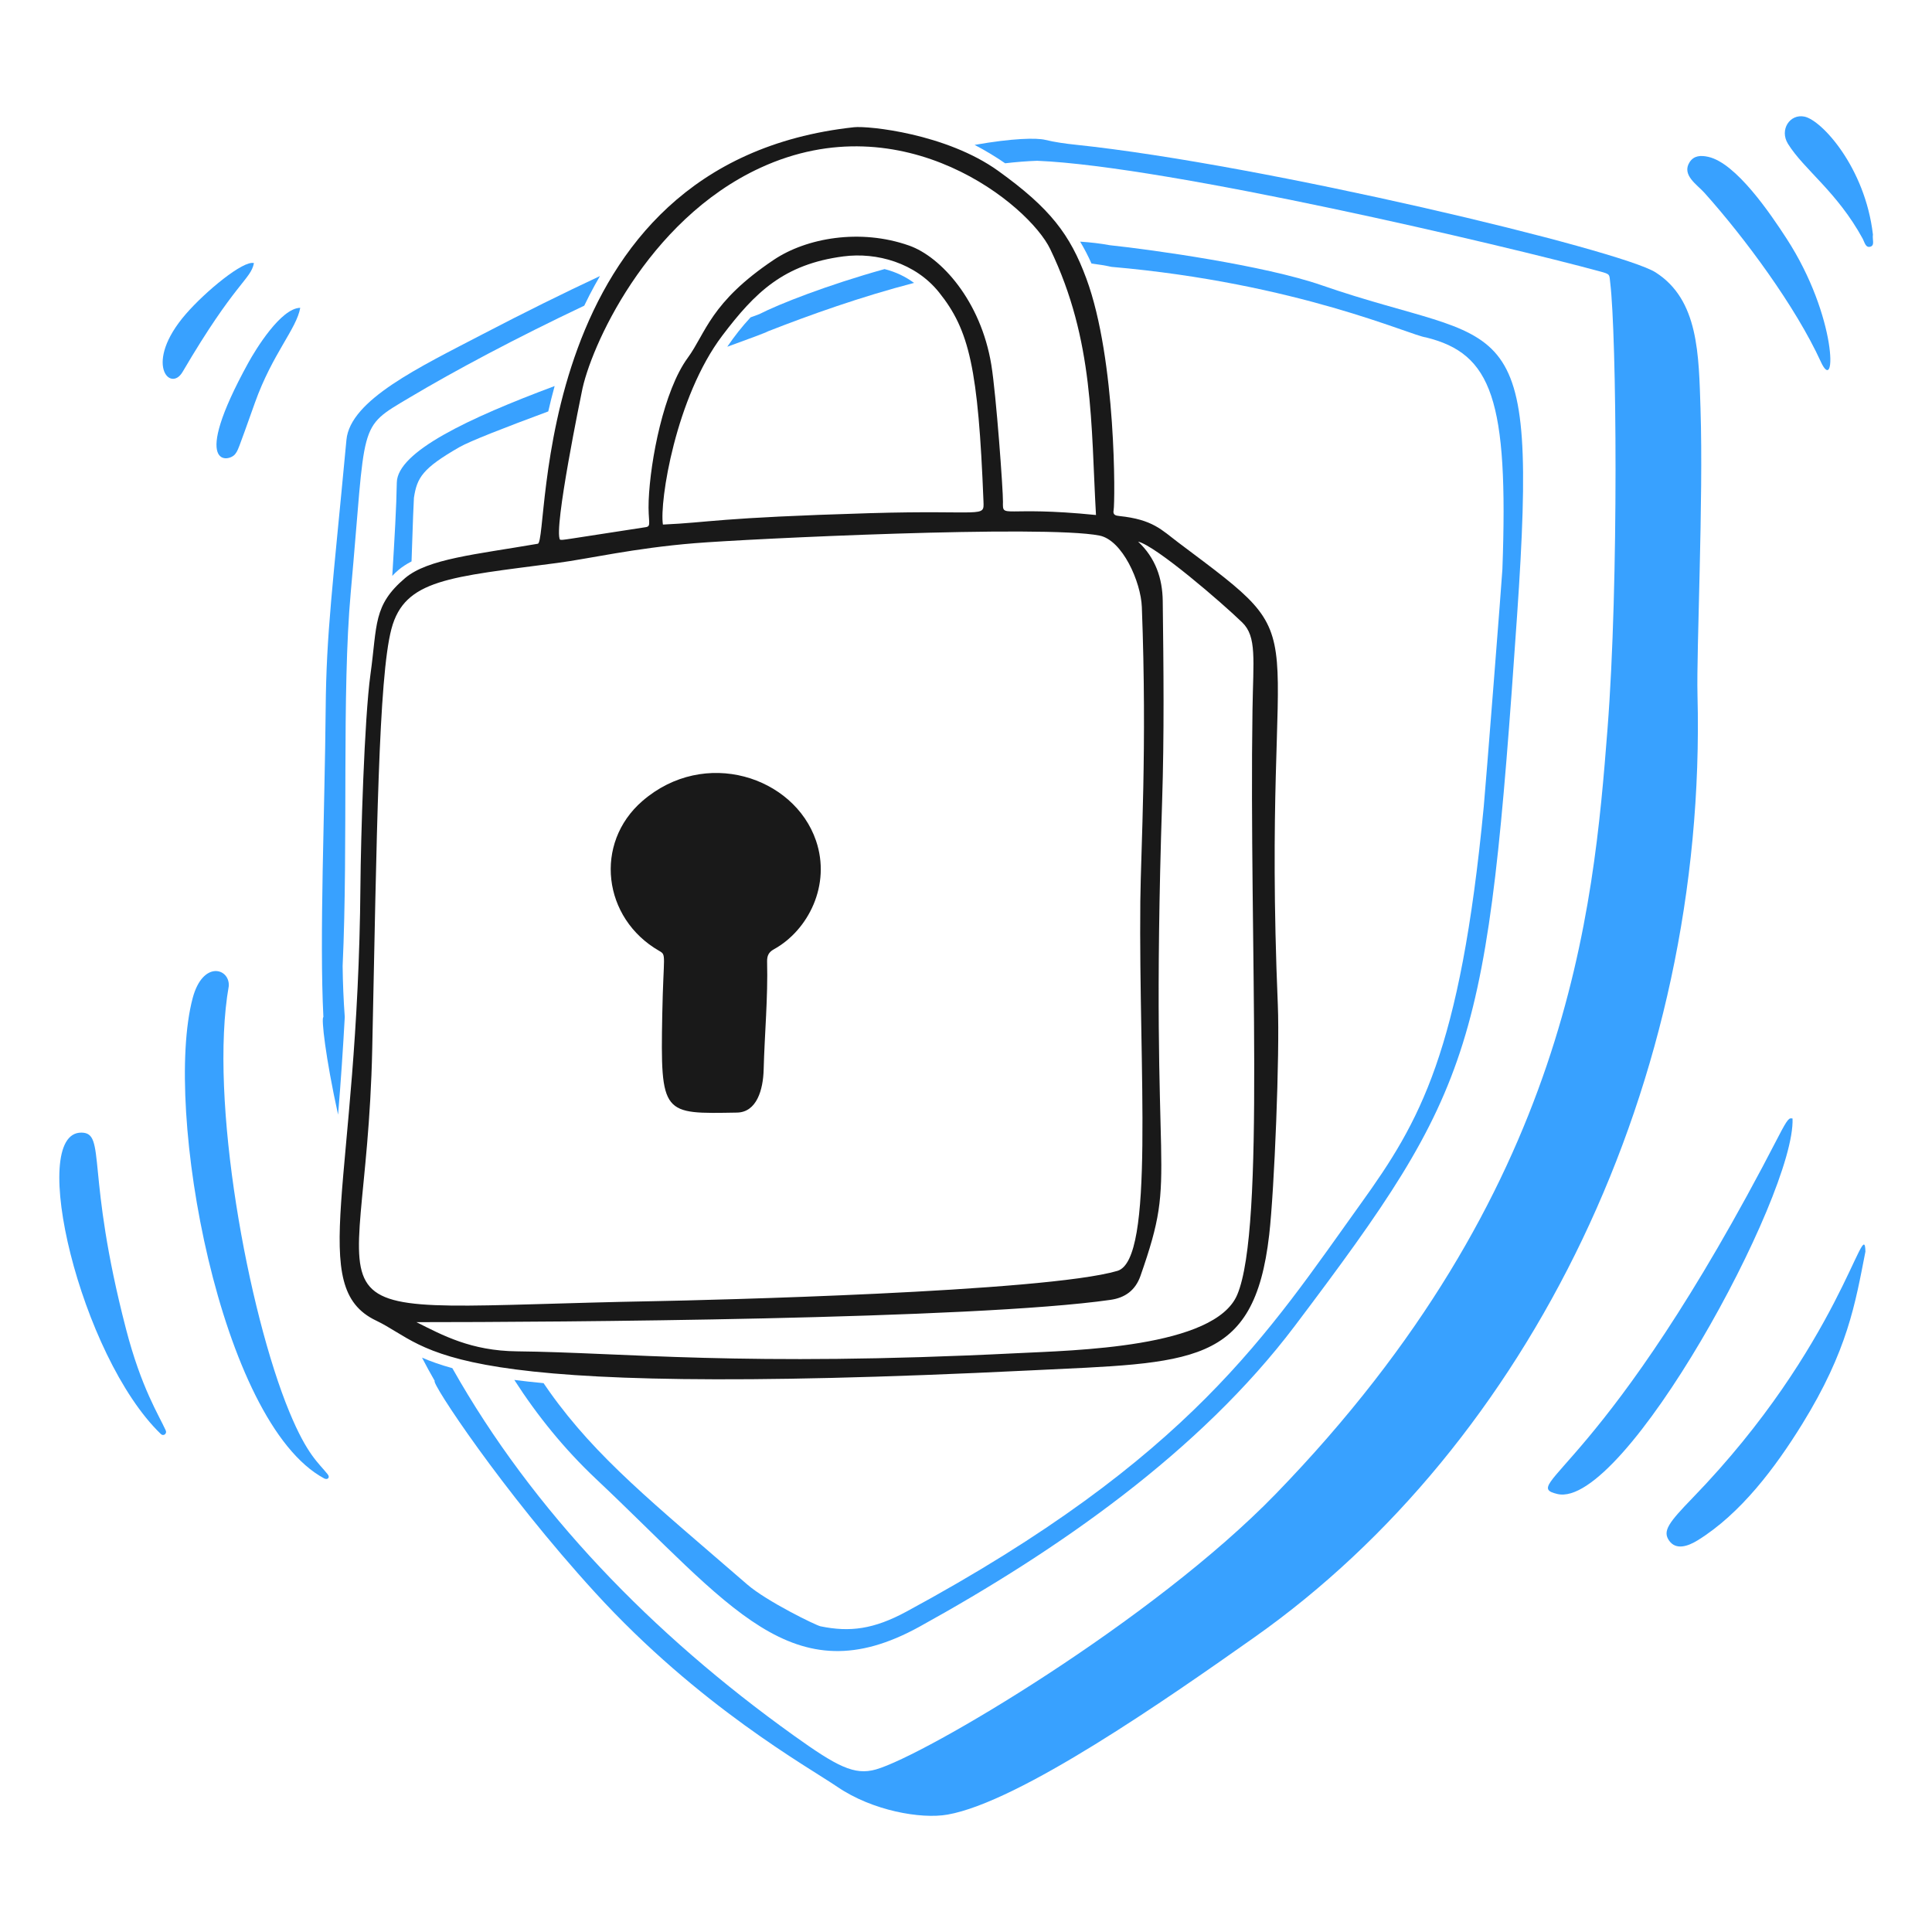
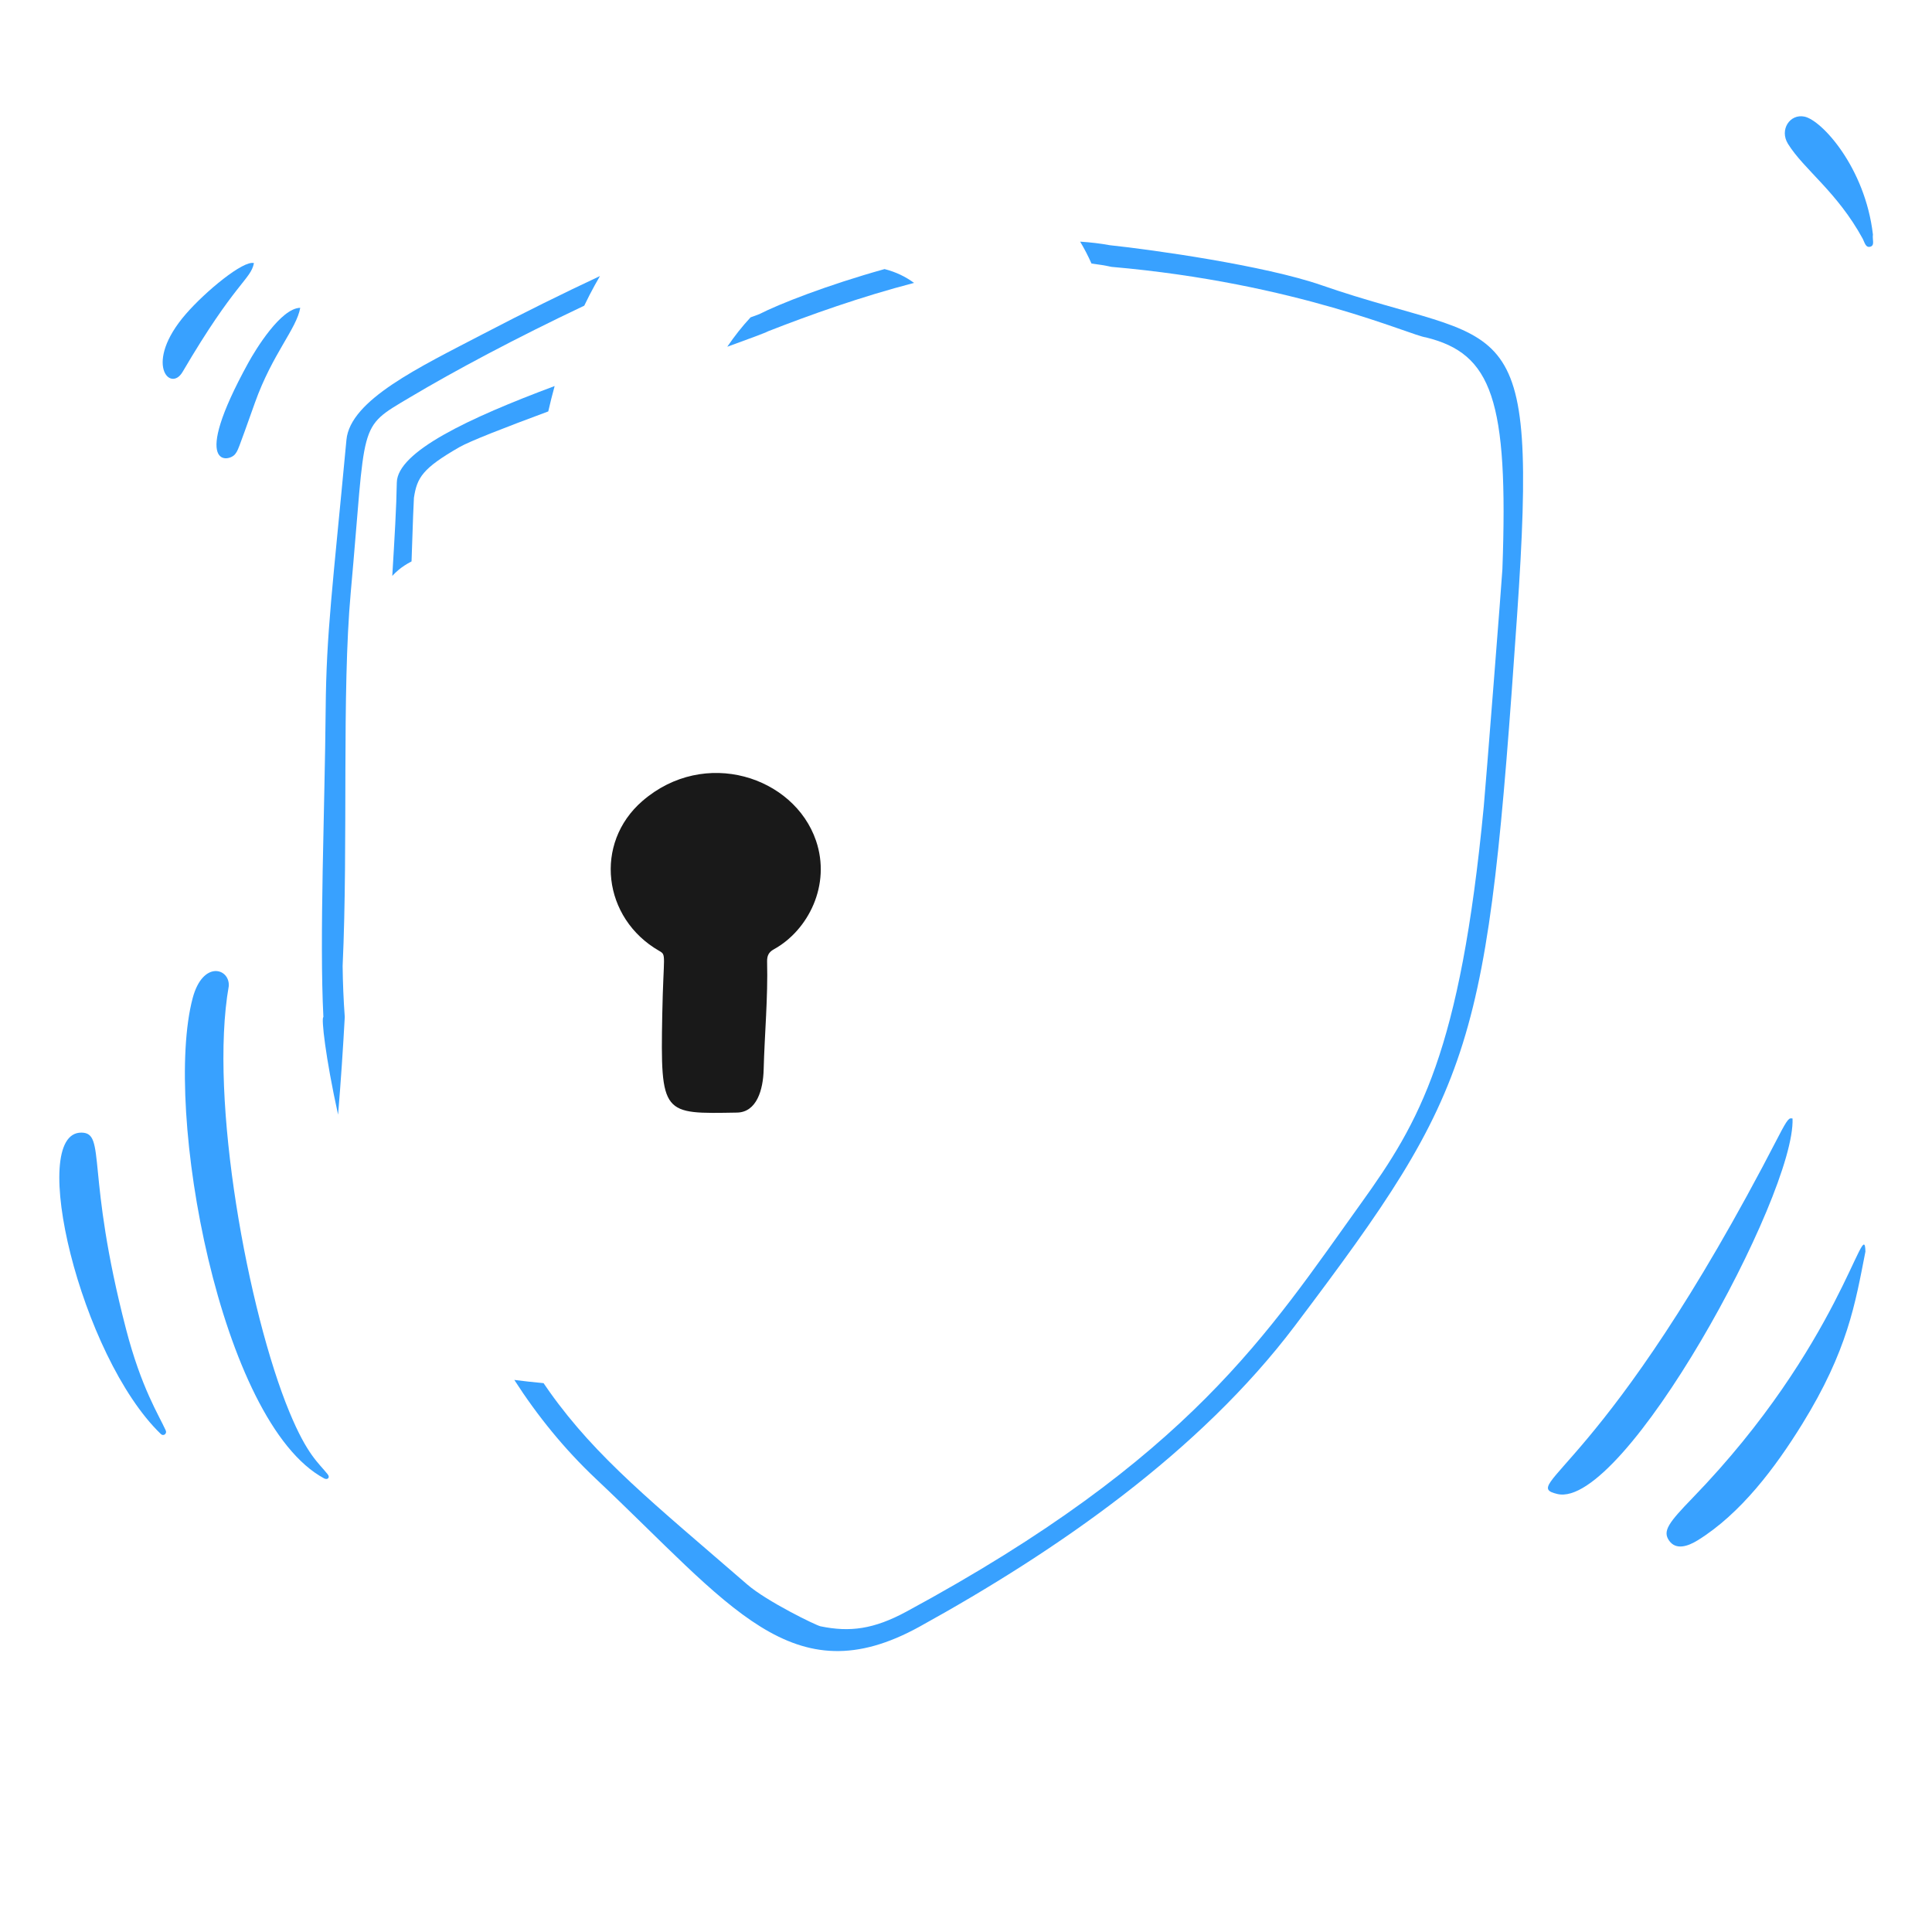
<svg xmlns="http://www.w3.org/2000/svg" id="Security-Shield--Streamline-Brooklyn" viewBox="0 0 200 200" fill="none">
  <desc>Security Shield Streamline Illustration: https://streamlinehq.com</desc>
  <g id="security-shield--security-crime-security-shield">
    <g id="details">
      <path stroke-width="1" d="M23.684 102.07c-2.076 11.74 2.02 33.816 6.27 44.086 1.866 4.509 3.025 5.268 3.97 6.467 0.277 0.351 -0.033 0.602 -0.368 0.422 -10.785 -5.789 -16.662 -38.191 -13.615 -49.704 1.047 -3.958 3.849 -3.124 3.743 -1.271Z" fill="#38a1ff" id="vector" />
      <path stroke-width="1" d="M185.563 115.789c0.316 7.895 -17.477 40.505 -24.348 38.868 -4.092 -0.974 4.943 -2.222 22.879 -36.991 1.012 -1.961 1.12 -1.944 1.469 -1.877Z" fill="#38a1ff" id="vector_2" />
      <path stroke-width="1" d="M193.108 129.564c-1.054 5.373 -1.821 10.216 -6.557 17.875 -2.759 4.462 -6.341 9.25 -10.803 12.011 -1.039 0.643 -2.264 1.035 -2.964 0.032 -0.695 -0.996 -0.058 -1.846 2.464 -4.451 15.245 -15.746 17.769 -29.558 17.86 -25.467Z" fill="#38a1ff" id="vector_3" />
      <path stroke-width="1" d="M8.426 117.248c2.609 0.019 0.406 4.111 4.626 20.359 1.581 6.085 3.39 8.882 4.105 10.469 0.154 0.342 -0.235 0.634 -0.504 0.375 -8.356 -8.055 -13.84 -31.244 -8.227 -31.203Z" fill="#38a1ff" id="vector_4" />
-       <path stroke-width="1" d="M188.49 37.444c-2.608 -5.703 -7.864 -12.815 -12.048 -17.486 -0.76 -0.848 -2.386 -1.842 -1.533 -3.172 0.45 -0.701 1.175 -0.716 1.922 -0.552 2.888 0.635 6.432 5.869 8.12 8.471 5.245 8.08 5.186 16.342 3.537 12.738l0.002 0.001Z" fill="#38a1ff" id="vector_5" />
      <path stroke-width="1" d="M193.885 24.277c-0.078 0.539 0.221 1.124 -0.273 1.262 -0.494 0.138 -0.597 -0.485 -0.784 -0.827 -2.661 -4.871 -6.076 -7.145 -7.737 -9.822 -0.904 -1.457 0.197 -3.128 1.702 -2.819 1.801 0.37 6.285 5.278 7.092 12.206Z" fill="#38a1ff" id="vector_6" />
      <path stroke-width="1" d="M31.081 31.865c-0.381 2.182 -2.884 4.756 -4.698 9.844 -1.817 5.096 -1.743 4.895 -2.039 5.297 -0.609 0.829 -4.75 1.652 1.37 -9.467 0.745 -1.353 3.358 -5.642 5.367 -5.674Z" fill="#38a1ff" id="vector_7" />
      <path stroke-width="1" d="M26.288 27.236c-0.338 1.732 -1.909 1.921 -7.387 11.264 -1.286 2.193 -4.087 -0.896 0.344 -5.999 2.026 -2.334 5.948 -5.577 7.043 -5.265Z" fill="#38a1ff" id="vector_8" />
    </g>
    <g id="shield">
      <path stroke-width="1" d="M34.999 115.384c0.292 -3.527 0.516 -6.895 0.691 -10.104 -0.127 -1.743 -0.201 -3.503 -0.221 -5.28 0.584 -12.704 -0.1 -28.323 0.84 -38.676 1.629 -17.945 0.641 -16.923 6.111 -20.181 4.694 -2.795 11.025 -6.166 18.062 -9.5 0.174 -0.364 0.354 -0.728 0.541 -1.09 0.348 -0.677 0.71 -1.336 1.086 -1.977 -3.805 1.782 -7.844 3.777 -12.121 6.008 -6.531 3.408 -13.736 6.811 -14.124 10.946 -1.438 15.336 -2.081 19.978 -2.15 27.862 -0.09 10.355 -0.658 23.636 -0.236 31.9 -0.239 0.024 0.211 4.157 1.519 10.093l0.002 -0.001Z" fill="#38a1ff" id="vector_9" />
-       <path stroke-width="1" d="M176.04 42.399c-0.189 -5.694 -0.176 -11.356 -4.663 -14.208 -3.622 -2.303 -40.486 -11.159 -60.021 -13.208 -1.061 -0.111 -2.117 -0.256 -3.152 -0.504 -0.906 -0.218 -3.34 -0.178 -7.313 0.521 1.078 0.562 2.138 1.198 3.161 1.903 1.147 -0.133 2.252 -0.221 3.309 -0.259 13.509 0.554 48.461 8.786 58.292 11.461 1.074 0.292 0.932 0.296 1.039 1.184 0.648 5.349 0.907 30.949 -0.284 46.184 -1.464 18.733 -3.894 47.795 -34.355 79.189 -12.75 13.14 -36.338 27.072 -41.375 28.51 -2.238 0.639 -4.031 -0.306 -8.532 -3.529 -14.62 -10.468 -26.992 -23.233 -35.319 -38.011 -1.251 -0.344 -2.269 -0.712 -3.141 -1.09 0.425 0.82 0.864 1.626 1.319 2.415 -0.459 0.056 6.943 11.333 16.609 21.913 10.77 11.788 22.039 18.042 25.097 20.123 3.587 2.44 8.607 3.342 11.374 2.855 7.434 -1.307 22.684 -11.941 31.787 -18.367 28.338 -20.002 46.888 -57.337 45.852 -97.552 -0.117 -4.525 0.621 -20.259 0.314 -29.529l0.002 -0.001Z" fill="#38a1ff" id="vector_10" />
      <path stroke-width="1" d="M79.516 34.292c4.283 -1.677 9.606 -3.577 15.106 -5.006 -0.877 -0.646 -1.888 -1.135 -3.052 -1.431 -5.943 1.658 -10.908 3.611 -12.965 4.664 -0.297 0.111 -0.599 0.222 -0.906 0.334 -0.867 0.929 -1.672 1.95 -2.412 3.042 2.373 -0.859 3.979 -1.457 4.229 -1.603Z" fill="#38a1ff" id="vector_11" />
      <path stroke-width="1" d="M41.224 59.025c0.4 -0.341 0.862 -0.64 1.378 -0.907 0.125 -3.935 0.23 -6.48 0.248 -6.593 0.322 -2.094 0.894 -3.044 4.704 -5.235 1.08 -0.621 4.731 -2.042 9.201 -3.699 0.196 -0.858 0.415 -1.736 0.661 -2.628 -8.882 3.315 -16.29 6.792 -16.339 9.999 -0.039 2.515 -0.236 5.796 -0.468 9.655 0.195 -0.212 0.4 -0.41 0.615 -0.593v0.001Z" fill="#38a1ff" id="vector_12" />
      <path stroke-width="1" d="M136.818 29.529c-5.902 -2.048 -17.523 -3.68 -21.939 -4.146 -0.976 -0.18 -2 -0.3 -3.062 -0.368 0.435 0.731 0.828 1.487 1.174 2.267 0.711 0.086 1.403 0.199 2.074 0.344 19.278 1.682 30.984 7.123 32.558 7.304 6.803 1.678 8.544 6.436 7.904 24 -0.026 0.712 -1.752 22.72 -1.929 24.567 -2.437 25.454 -6.617 32.597 -12.717 41.087 -9.561 13.31 -17.571 26.314 -47.054 42.252 -3.368 1.821 -5.847 2.149 -8.898 1.516 -0.47 -0.098 -5.56 -2.581 -7.566 -4.319 -9.758 -8.453 -15.581 -13.084 -20.458 -19.932 -0.214 -0.301 -0.426 -0.607 -0.636 -0.917 -1.089 -0.102 -2.096 -0.214 -3.028 -0.334 2.395 3.724 5.195 7.174 8.464 10.255 13.912 13.112 20.315 22.553 33.478 15.291 14.301 -7.891 29.032 -18.122 38.871 -31.159 18.773 -24.878 19.9 -28.581 22.993 -73.515 2.273 -33.014 -1.055 -27.54 -20.229 -34.192v-0.001Z" fill="#38a1ff" id="vector_13" />
    </g>
    <g id="lock">
-       <path stroke-width="1" d="M38.905 136.693c-7.205 -3.466 -1.842 -14.135 -1.593 -45.032 0.039 -4.808 0.396 -17.233 1.041 -21.874 0.714 -5.137 0.251 -7.11 3.574 -9.937 2.362 -2.009 7.332 -2.454 13.745 -3.561 1.269 -0.219 -1.144 -39.428 32.729 -43.118 1.474 -0.161 9.562 0.656 14.936 4.52 5.384 3.871 7.436 6.581 9.123 11.149 3.117 8.443 2.981 23.188 2.821 23.974 -0.1 0.489 0.208 0.564 0.589 0.604 3.484 0.362 4.381 1.445 6.109 2.743 15.252 11.46 8.53 5.629 10.301 47.863 0.212 5.057 -0.359 19.153 -0.894 23.807 -1.568 13.643 -7.986 13.212 -24.777 14.035 -62.169 3.046 -61.541 -2.21 -67.702 -5.174l-0.002 0.001Zm79.14 -43.356c0.056 -5.49 0.714 -15.851 0.158 -30.495 -0.1 -2.624 -2.013 -6.932 -4.386 -7.4 -5.752 -1.133 -36.331 0.336 -41.904 0.79 -6.272 0.511 -10.956 1.613 -14.204 2.041 -11.179 1.475 -15.825 1.68 -17.189 6.835 -1.334 5.04 -1.515 21.244 -1.987 43.477 -0.64 30.12 -9.792 26.822 29.313 26.109 4.845 -0.088 40.375 -0.926 47.831 -3.135 3.901 -1.156 2.189 -20.806 2.368 -38.222Zm-0.227 -37.269c1.786 1.686 2.518 3.767 2.548 6.153 0.086 6.923 0.16 13.847 -0.065 20.772 -1.334 41.02 1.799 37.549 -2.238 49.08 -0.525 1.5 -1.591 2.271 -3.1 2.487 -14.201 2.035 -57.506 2.31 -71.853 2.31 2.693 1.347 5.631 2.97 10.422 3.02 11.052 0.115 23.257 1.613 51.658 0.197 6.044 -0.301 20.567 -0.552 22.889 -6.057 2.945 -6.979 1.215 -36.693 1.578 -60.524 0.08 -5.254 0.456 -7.594 -1.056 -9.064 -2.103 -2.043 -8.932 -7.928 -10.783 -8.374Zm-4.362 -2.752c-0.533 -9.309 -0.173 -18.044 -4.743 -27.542 -2.184 -4.54 -15.162 -15.235 -29.992 -8.408 -11.824 5.443 -17.679 18.766 -18.503 23.244 -0.004 0.022 -2.949 14.221 -2.245 15.256 0.344 0.063 0.013 0.057 8.88 -1.295 0.626 -0.095 0.21 -0.559 0.297 -2.745 0.167 -4.2 1.569 -11.405 4.042 -14.778 1.881 -2.566 2.325 -5.743 8.919 -10.158 3.366 -2.254 8.932 -3.26 14.007 -1.466 3.295 1.165 7.413 5.709 8.502 12.331 0.507 3.081 1.229 13.106 1.206 14.184 -0.04 1.818 -0.056 0.398 9.632 1.375l-0.002 0.002Zm-44.83 0.987c4.973 -0.223 5.416 -0.705 21.413 -1.18 11.857 -0.352 11.839 0.533 11.77 -1.212 -0.544 -13.792 -1.462 -17.737 -4.607 -21.655 -2.447 -3.048 -6.445 -4.163 -9.887 -3.715 -6.2 0.807 -9.164 3.743 -12.535 8.19 -4.837 6.382 -6.529 17.226 -6.155 19.573l0.001 -0.001Z" fill="#191919" id="vector_14" />
      <path stroke-width="1" d="M68.557 105.023c0.119 -6.28 0.468 -6.137 -0.32 -6.59 -5.85 -3.359 -6.787 -11.147 -1.73 -15.518 6.438 -5.564 15.693 -2.526 17.964 4.105 1.574 4.594 -0.801 9.287 -4.364 11.253 -0.546 0.301 -0.712 0.686 -0.697 1.284 0.096 3.732 -0.259 7.452 -0.357 11.179 -0.054 2.054 -0.706 4.403 -2.76 4.438 -7.707 0.131 -7.934 0.318 -7.736 -10.151Z" fill="#191919" id="vector_15" />
    </g>
  </g>
</svg>